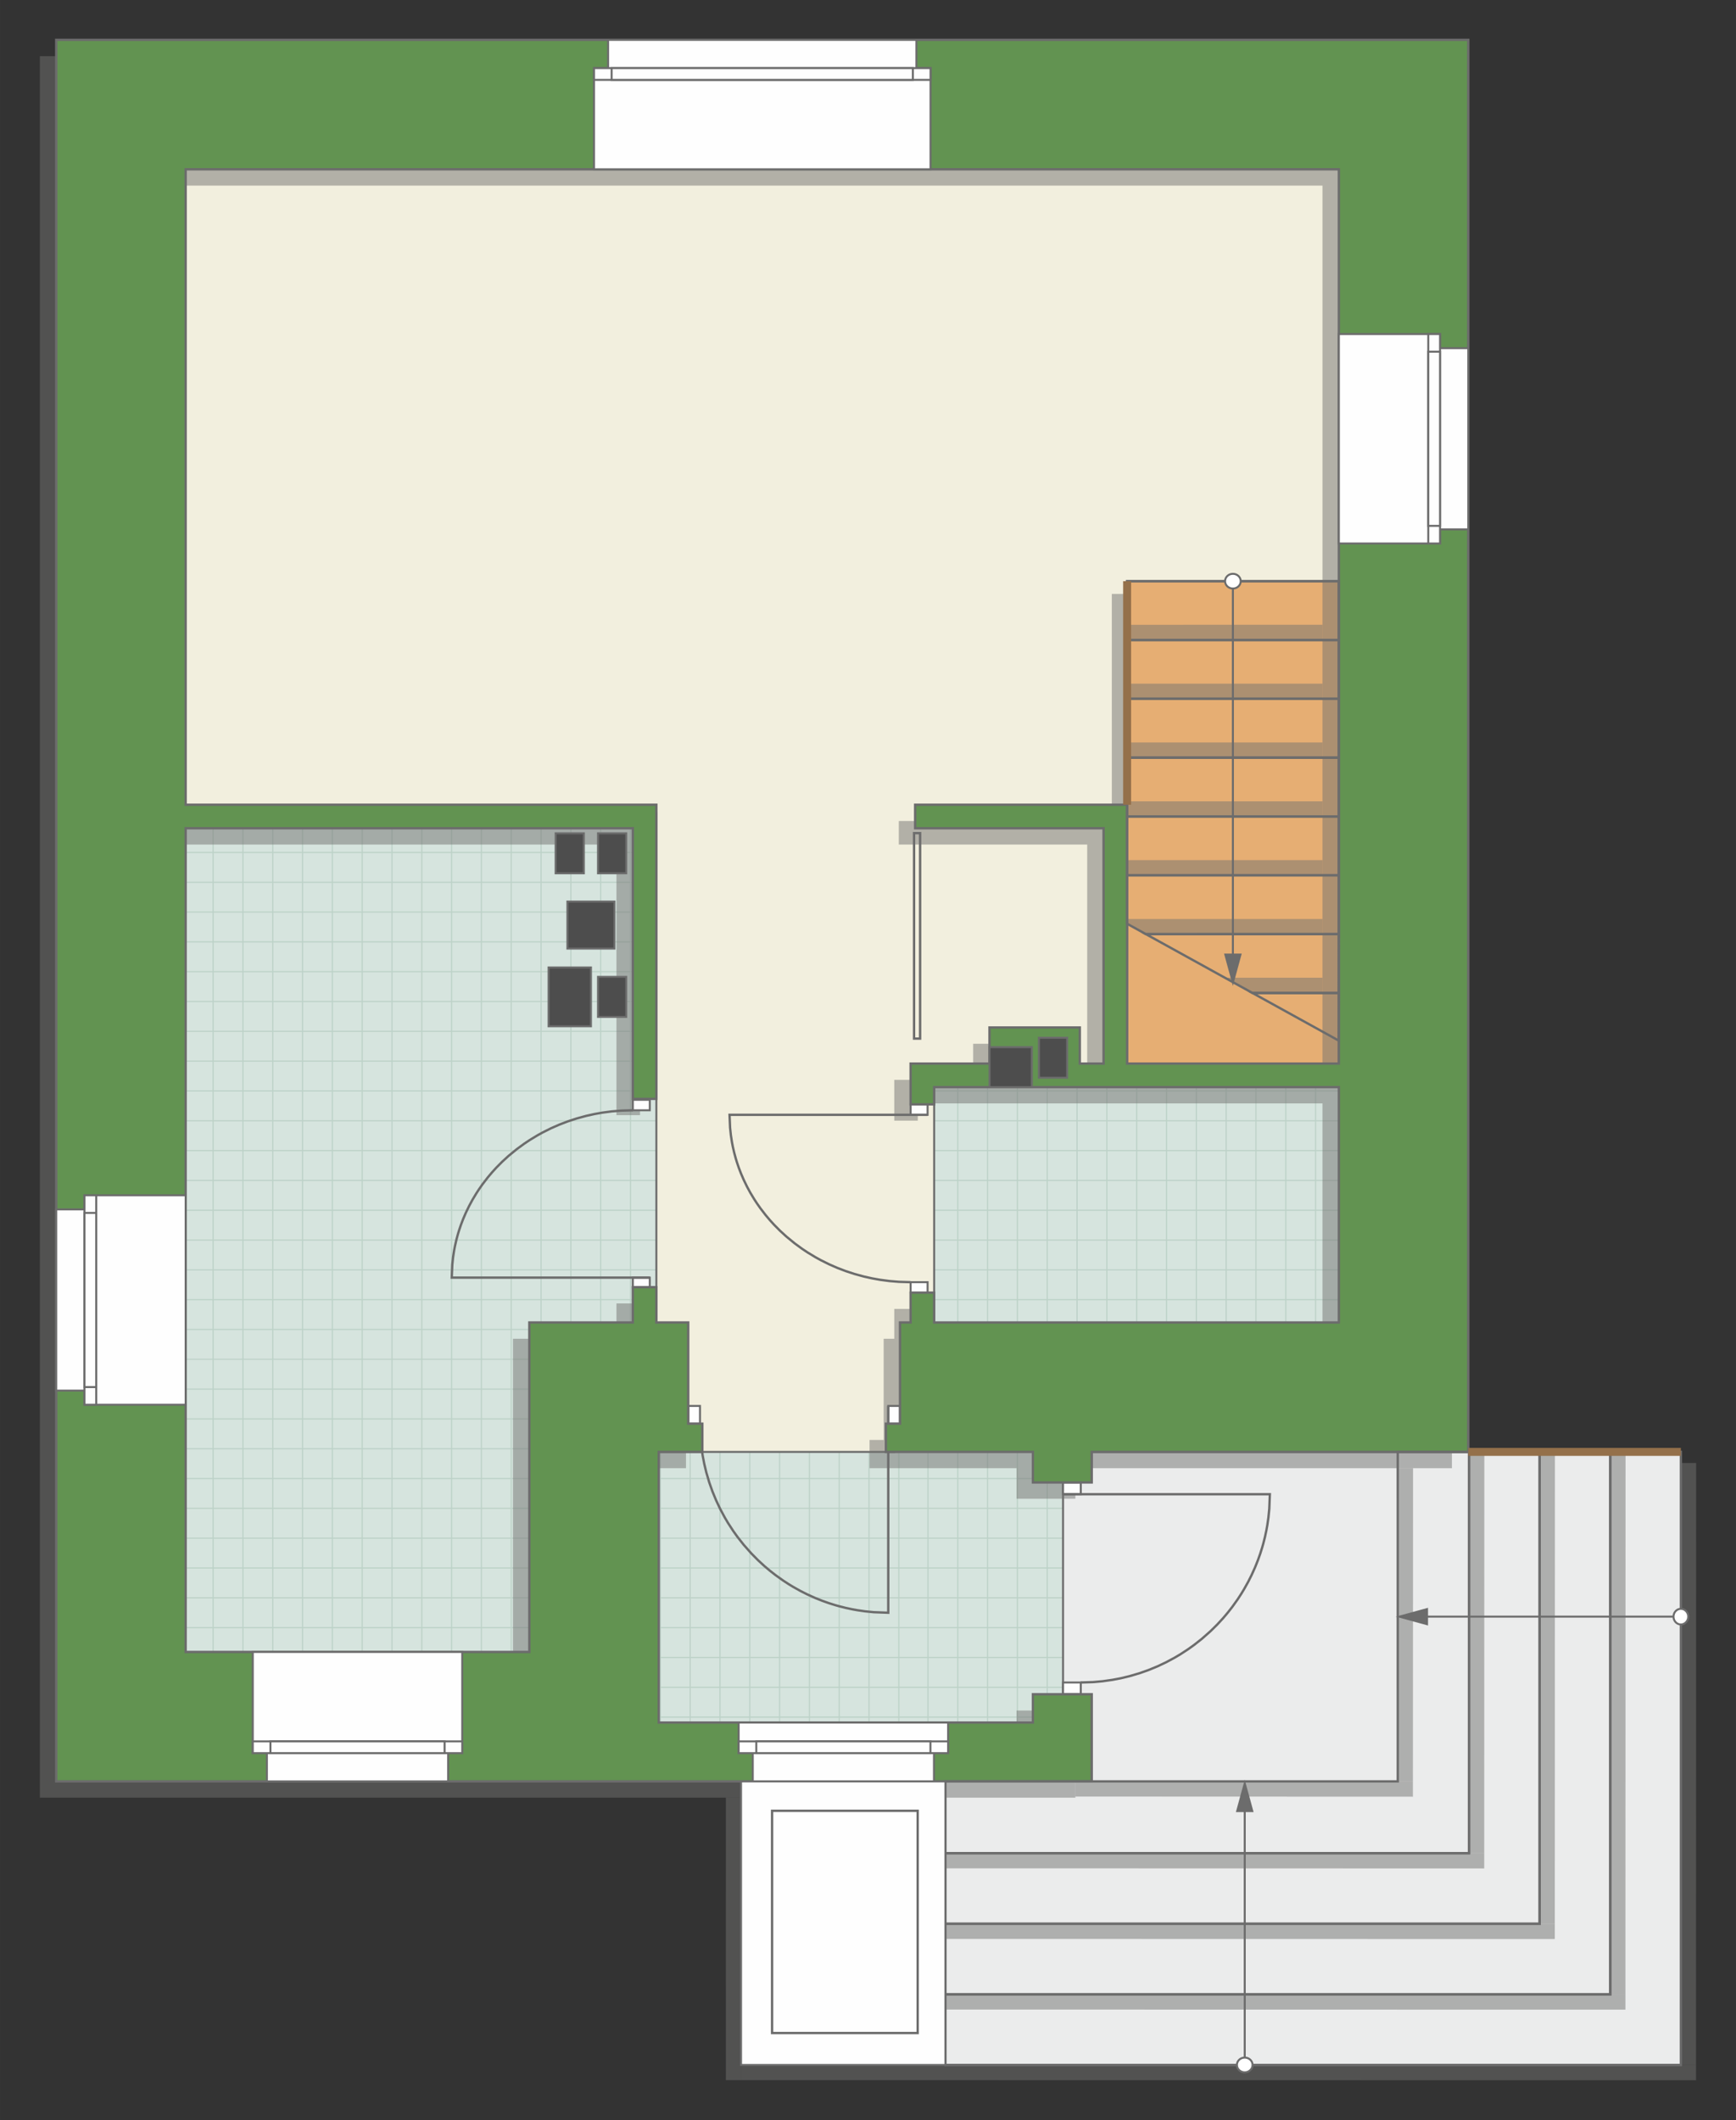
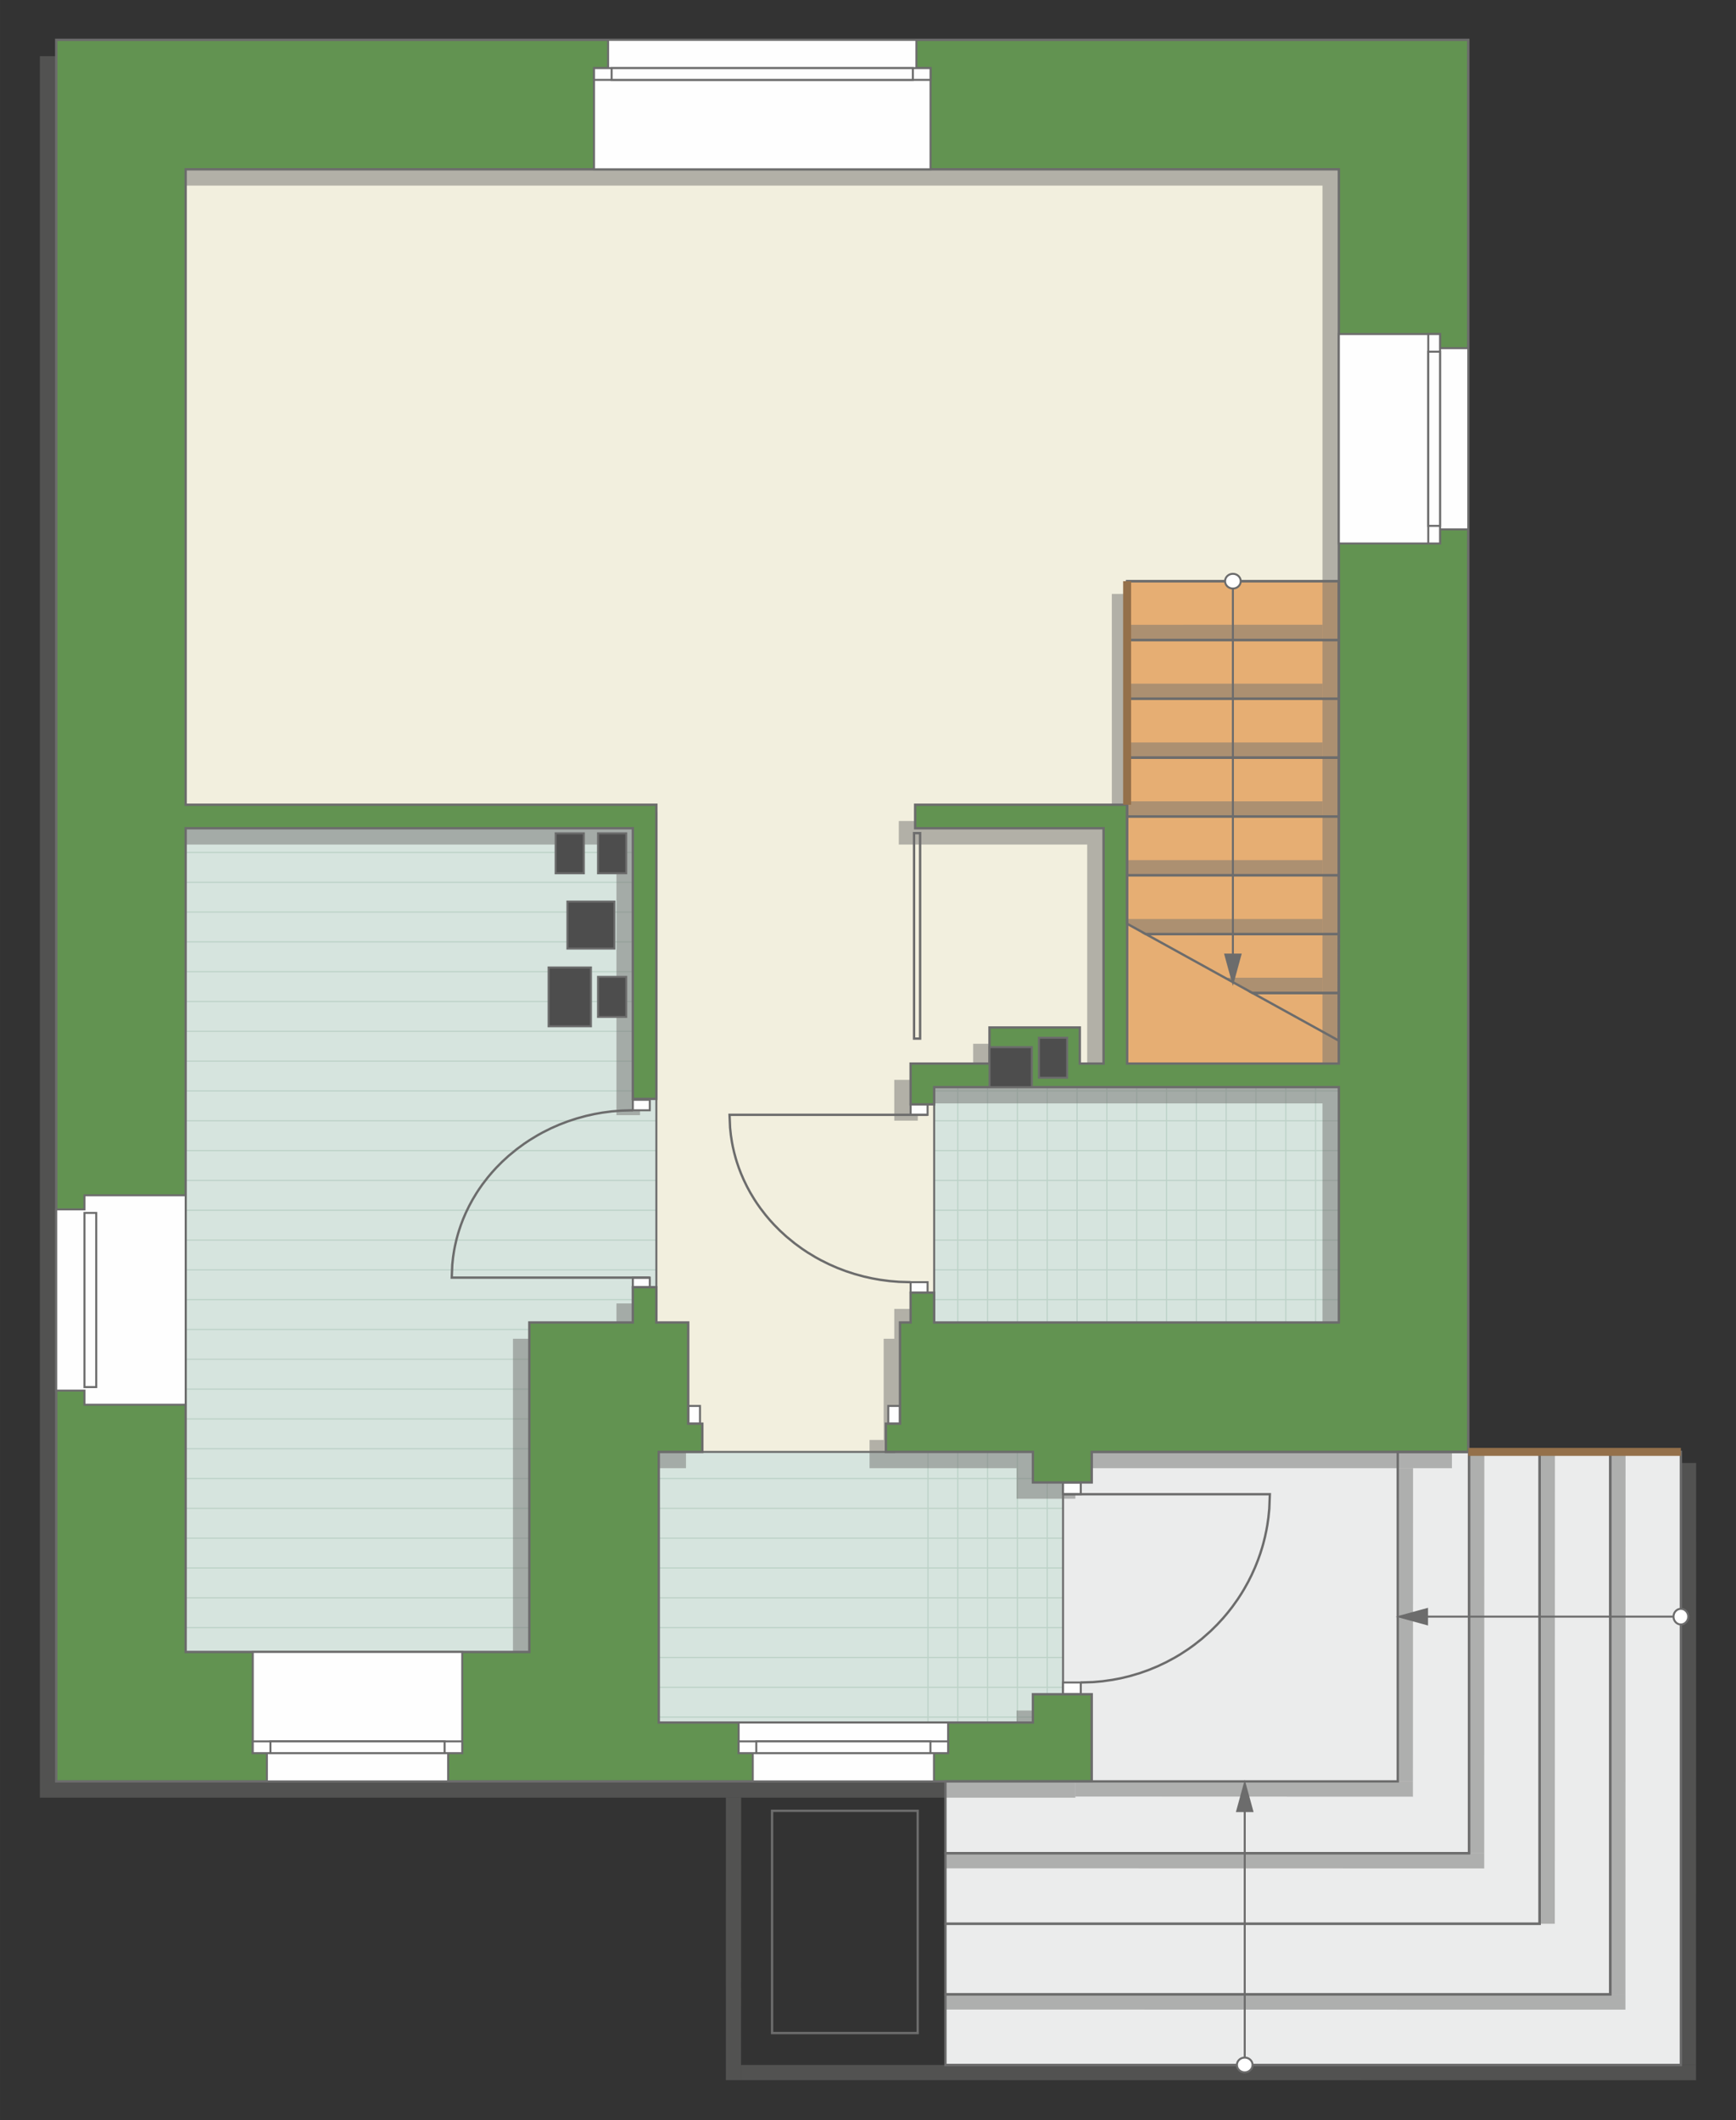
<svg xmlns="http://www.w3.org/2000/svg" xml:space="preserve" width="147.46mm" height="180.078mm" version="1.1" style="shape-rendering:geometricPrecision; text-rendering:geometricPrecision; image-rendering:optimizeQuality; fill-rule:evenodd; clip-rule:evenodd" viewBox="0 0 13833.65 16893.7">
  <rect x="0" y="0" width="13833.65" height="16893.7" fill="#333333" stroke="none" />
  <defs>
    <style type="text/css">
   
    .str4 {stroke:#94704A;stroke-width:63.5;stroke-miterlimit:22.926}
    .str2 {stroke:#6C6C6C;stroke-width:15.85;stroke-miterlimit:22.926}
    .str0 {stroke:#6C6C6C;stroke-width:15.88;stroke-miterlimit:22.926}
    .str3 {stroke:#6C6C6C;stroke-width:18.76;stroke-miterlimit:22.926}
    .str1 {stroke:#BDD2C8;stroke-width:9.38;stroke-miterlimit:22.926}
    .fil2 {fill:none}
    .fil6 {fill:#FEFEFE}
    .fil1 {fill:#D6E4DE}
    .fil8 {fill:#4D4D4D}
    .fil7 {fill:#629351}
    .fil9 {fill:#6C6C6C}
    .fil0 {fill:#E6AE73}
    .fil3 {fill:#EBECEC}
    .fil4 {fill:#F2EFDE}
    .fil10 {fill:white}
    .fil5 {fill:#727271;fill-opacity:0.502}
   
  </style>
    <clipPath id="id0">
      <path d="M5249.5 13726.6l3221.62 -1.28 0 -1912.04 228.62 -243.36 1969.13 -1031.45 0 -1875.43 -3224.91 0 0 1875.43 -227.89 1031.45 -1966.57 0 -19.23 -4969.74 -3750.75 0 0 6563.81 3769.98 562.61z" />
    </clipPath>
  </defs>
  <g id="пол">
    <g id="_2343404078480">
      <polygon class="fil0 str0" points="8981.56,4631.17 8981.56,8475.51 10668.88,8475.51 10668.88,4631.17 " />
      <polygon class="fil1" points="5249.5,13726.6 8471.12,13725.32 8471.12,11813.28 8699.74,11569.92 10668.88,10538.48 10668.88,8663.05 7443.96,8663.05 7443.96,10538.48 7216.07,11569.92 5249.5,11569.92 5230.27,6600.18 1479.52,6600.18 1479.52,13163.99 " />
      <g style="clip-path:url(#id0)">
        <g>
-           <path id="_1" class="fil2 str1" d="M5499.46 15577.9l0 -9543.92m237.59 9543.92l0 -9543.92m237.59 9543.92l0 -9543.92m237.6 9543.92l0 -9543.92m237.59 9543.92l0 -9543.92m237.59 9543.92l0 -9543.92m237.6 9543.92l0 -9543.92m237.59 9543.92l0 -9543.92m-3563.79 9544.04l0 -9543.92m237.59 9543.92l0 -9543.92m237.6 9543.92l0 -9543.92m237.59 9543.92l0 -9543.92m237.59 9543.92l0 -9543.92m237.6 9543.92l0 -9543.92m237.59 9543.92l0 -9543.92m237.59 9543.92l0 -9543.92m-3563.9 9543.8l0 -9543.92m237.59 9543.92l0 -9543.92m237.59 9543.92l0 -9543.92m237.6 9543.92l0 -9543.92m237.59 9543.92l0 -9543.92m237.59 9543.92l0 -9543.92m237.6 9543.92l0 -9543.92m237.59 9543.92l0 -9543.92m-3563.79 9544.04l0 -9543.92m237.59 9543.92l0 -9543.92m237.6 9543.92l0 -9543.92m237.59 9543.92l0 -9543.92m237.59 9543.92l0 -9543.92m237.6 9543.92l0 -9543.92m237.59 9543.92l0 -9543.92m237.59 9543.92l0 -9543.92" />
          <path class="fil2 str1" d="M-2378.65 12494.93l15607.5 0m-15607.5 237.59l15607.5 0m-15607.5 237.59l15607.5 0m-15607.5 237.6l15607.5 0m-15607.5 237.59l15607.5 0m-15607.5 237.59l15607.5 0m-15607.5 237.6l15607.5 0m-15607.5 237.59l15607.5 0m-15607.71 -3563.79l15607.51 0m-15607.51 237.6l15607.51 0m-15607.51 237.59l15607.51 0m-15607.51 237.59l15607.51 0m-15607.51 237.6l15607.51 0m-15607.51 237.59l15607.51 0m-15607.51 237.59l15607.51 0m-15607.51 237.6l15607.51 0m-15607.31 -3563.91l15607.5 0m-15607.5 237.59l15607.5 0m-15607.5 237.59l15607.5 0m-15607.5 237.6l15607.5 0m-15607.5 237.59l15607.5 0m-15607.5 237.59l15607.5 0m-15607.5 237.6l15607.5 0m-15607.5 237.59l15607.5 0m-15607.71 -3563.79l15607.51 0m-15607.51 237.6l15607.51 0m-15607.51 237.59l15607.51 0m-15607.51 237.59l15607.51 0m-15607.51 237.6l15607.51 0m-15607.51 237.59l15607.51 0m-15607.51 237.59l15607.51 0m-15607.51 237.6l15607.51 0" />
          <path class="fil2 str1" d="M-1865.71 15578.02l0 -9543.92m237.59 9543.92l0 -9543.92m237.6 9543.92l0 -9543.92m237.59 9543.92l0 -9543.92m237.59 9543.92l0 -9543.92m237.6 9543.92l0 -9543.92m237.59 9543.92l0 -9543.92m237.59 9543.92l0 -9543.92m-1900.62 9544.04l0 -9543.92" />
          <path class="fil2 str1" d="M13096.78 15679.11l0 -9543.91m237.59 9543.91l0 -9543.91m237.59 9543.91l0 -9543.91m237.6 9543.91l0 -9543.91m237.59 9543.91l0 -9543.91m237.59 9543.91l0 -9543.91m237.6 9543.91l0 -9543.91m237.59 9543.91l0 -9543.91m-3563.79 9544.03l0 -9543.91m237.6 9543.91l0 -9543.91m237.59 9543.91l0 -9543.91m237.59 9543.91l0 -9543.91m237.6 9543.91l0 -9543.91m237.59 9543.91l0 -9543.91m237.59 9543.91l0 -9543.91m237.6 9543.91l0 -9543.91m-3563.91 9543.79l0 -9543.91m237.59 9543.91l0 -9543.91m237.59 9543.91l0 -9543.91m237.6 9543.91l0 -9543.91m237.59 9543.91l0 -9543.91m237.59 9543.91l0 -9543.91m237.6 9543.91l0 -9543.91m237.59 9543.91l0 -9543.91m-3563.79 9544.03l0 -9543.91m237.6 9543.91l0 -9543.91m237.59 9543.91l0 -9543.91m237.59 9543.91l0 -9543.91m237.6 9543.91l0 -9543.91m237.59 9543.91l0 -9543.91m237.59 9543.91l0 -9543.91m237.6 9543.91l0 -9543.91" />
        </g>
      </g>
      <polygon class="fil2" points="5249.5,13726.6 8471.12,13725.32 8471.12,11813.28 8699.74,11569.92 10668.88,10538.48 10668.88,8663.05 7443.96,8663.05 7443.96,10538.48 7216.07,11569.92 5249.5,11569.92 5230.27,6600.18 1479.52,6600.18 1479.52,13163.99 " />
      <polygon class="fil3 str0" points="13394.26,16455.24 7533.93,16455.24 7533.93,14195.38 8699.74,14195.29 8471.12,13501.06 8471.12,11813.28 8699.74,11569.92 13394.26,11569.92 " />
      <polygon class="fil4 str0" points="11051.28,660.76 11166.27,4436.6 10668.88,4631.17 8981.56,4631.17 8981.56,6443.71 8919.62,8566.46 7443.96,8663.05 7443.96,10538.48 7127.81,11569.92 5249.5,11569.92 5230.27,10538.45 5230.27,6479.67 1134.86,6482.91 1134.86,902.11 " />
    </g>
  </g>
  <g id="тень">
    <g id="_2343404081456">
      <polygon class="fil5" points="11569.93,447.43 317.69,447.43 317.69,14325.13 8569.38,14325.13 8569.38,13630.81 8100.51,13630.81 8100.51,13856.34 5119.14,13856.34 5119.14,11699.67 5466.33,11699.67 5466.33,11474.61 5353.85,11474.61 5353.85,10668.19 5099.91,10668.19 5099.91,10386.76 4912.37,10386.76 4912.37,10668.19 4087.75,10668.19 4087.75,13293.74 1349.16,13293.74 1349.16,6729.93 4912.37,6729.93 4912.37,8886.51 5099.91,8886.51 5099.91,6542.39 1349.16,6542.39 1349.16,1478.9 10538.52,1478.9 10538.52,8605.26 8851.2,8605.26 8851.2,6542.39 7162.19,6542.39 7162.19,6729.93 8663.66,6729.93 8663.66,8605.26 8474.26,8605.26 8474.26,8317.47 7754.71,8317.47 7754.71,8605.26 7126.07,8605.26 7126.07,8930.13 7313.6,8930.13 7313.6,8792.79 10538.52,8792.79 10538.52,10668.22 7313.6,10668.22 7313.6,10430.38 7126.07,10430.38 7126.07,10668.19 7041.64,10668.19 7041.64,11474.61 6929.16,11474.61 6929.16,11699.67 8100.51,11699.67 8100.51,11943.02 8569.38,11943.02 8569.38,11699.67 11569.93,11699.67 " />
      <g>
        <polygon class="fil5" points="8981.56,5099.64 10538.51,5100.63 10538.51,4978.75 8981.56,4978.87 " />
        <polygon class="fil5" points="8981.56,5568.73 10538.51,5569.71 10538.51,5447.83 8981.56,5447.95 " />
        <polygon class="fil5" points="8981.56,6037.29 10538.51,6038.27 10538.51,5916.39 8981.56,5916.51 " />
        <polygon class="fil5" points="8981.56,6506.37 10538.51,6507.35 10538.51,6385.47 8981.56,6385.59 " />
        <polygon class="fil5" points="8981.56,6975.04 10538.51,6976.03 10538.51,6854.14 8981.56,6854.27 " />
        <polygon class="fil5" points="9139.16,7444.12 10538.51,7445.11 10538.51,7323.23 8981.56,7323.35 8981.56,7361.1 " />
        <polygon class="fil5" points="9980.85,7911.98 10538.51,7912.96 10538.51,7791.08 9760.33,7791.2 " />
        <polygon class="fil5" points="8980.57,6412.65 8981.56,4732.95 8859.68,4732.95 8859.8,6412.65 " />
      </g>
      <g>
        <polygon class="fil5" points="11259.09,14195.39 11260.08,11699.66 11138.2,11699.66 11138.32,14195.39 " />
        <polygon class="fil5" points="8569.38,14316.16 11259.08,14317.14 11259.08,14195.26 8569.38,14195.38 " />
        <polygon class="fil5" points="11827.22,14767.45 11828.2,11569.93 11706.32,11569.93 11706.44,14767.45 " />
        <polygon class="fil5" points="7533.93,14888.22 11827.21,14889.2 11827.21,14767.32 7533.93,14767.45 " />
        <polygon class="fil5" points="12389.81,15330.05 12390.8,11569.91 12268.92,11569.91 12269.04,15330.05 " />
-         <polygon class="fil5" points="7533.94,15450.82 12389.8,15451.8 12389.8,15329.92 7533.94,15330.04 " />
        <polygon class="fil5" points="12952.43,15892.65 12953.41,11569.91 12831.53,11569.91 12831.65,15892.65 " />
        <polygon class="fil5" points="7533.94,16013.41 12952.42,16014.4 12952.42,15892.52 7533.94,15892.64 " />
        <polygon class="fil5" points="13515.03,16455.24 13516.02,11658.08 13394.14,11658.08 13394.26,16455.24 " />
        <polygon class="fil5" points="5905.07,16576.01 13515.02,16576.99 13515.02,16455.11 5905.07,16455.23 " />
        <polygon class="fil5" points="5905.07,16576.01 5906.05,14325.13 5784.17,14325.13 5784.29,16576.01 " />
      </g>
    </g>
  </g>
  <g id="двери">
    <g id="_2343404086160">
      <g>
        <polygon class="fil6 str2" points="7078.2,11344.87 7078.2,11203.55 7172,11203.55 7172,11344.87 " />
-         <polyline class="fil2 str3" points="7078.2,11203.55 7078.2,12851.5 6962.73,12847.11 6894.22,12840.29 6832.77,12831.44 6792.88,12824.3 6738.35,12812.68 6686.25,12799.56 6652.91,12790.09 6605.5,12775.2 6552.57,12756.42 6495.91,12733.8 6433.5,12705.66 6379.74,12678.59 6322.1,12646.42 6285.22,12624.05 6241.75,12595.76 6180.21,12551.87 6134.95,12516.47 6092.54,12480.69 6039.8,12432.24 5987.29,12379.07 5925.75,12309.46 5876.86,12247.38 5844.11,12201.71 5801.53,12136.47 5776,12093.42 5738.87,12024.31 5706.35,11955.49 5677.3,11884.95 5651.5,11811.88 5628.1,11732.32 5611.76,11664.04 5599.06,11597.71 5588.01,11519.63 5581.03,11441.03 5578.02,11344.87 " />
        <polygon class="fil6 str2" points="5578.02,11203.55 5484.22,11203.55 5484.22,11344.87 5578.02,11344.87 " />
      </g>
      <g>
        <polygon class="fil6 str2" points="8612.44,11907.09 8471.12,11907.09 8471.12,11813.28 8612.44,11813.28 " />
        <polyline class="fil2 str3" points="8471.12,11907.09 10119.08,11907.09 10114.69,12022.55 10107.87,12091.06 10099.01,12152.51 10091.87,12192.4 10080.26,12246.93 10067.13,12299.04 10057.67,12332.38 10042.77,12379.78 10024,12432.71 10001.37,12489.38 9973.24,12551.79 9946.16,12605.54 9913.99,12663.18 9891.63,12700.06 9863.34,12743.53 9819.45,12805.07 9784.04,12850.34 9748.26,12892.74 9699.82,12945.48 9646.65,12997.99 9577.04,13059.53 9514.95,13108.43 9469.28,13141.18 9404.05,13183.75 9360.99,13209.29 9291.88,13246.42 9223.06,13278.93 9152.52,13307.99 9079.45,13333.79 8999.9,13357.18 8931.61,13373.53 8865.29,13386.23 8787.21,13397.28 8708.61,13404.26 8612.44,13407.26 " />
        <polygon class="fil6 str2" points="8471.12,13407.26 8471.12,13501.06 8612.44,13501.06 8612.44,13407.26 " />
      </g>
      <g>
        <polygon class="fil6 str2" points="7256.43,8883.77 7391.78,8883.77 7391.78,8800.39 7256.43,8800.39 " />
        <polyline class="fil2 str3" points="7391.78,8883.77 5813.5,8883.77 5817.71,8986.4 5824.25,9047.3 5832.73,9101.92 5839.57,9137.37 5850.68,9185.86 5863.25,9232.17 5872.32,9261.81 5886.59,9303.95 5904.56,9350.99 5926.24,9401.35 5953.17,9456.83 5979.11,9504.61 6009.91,9555.84 6031.34,9588.63 6058.44,9627.27 6100.47,9681.98 6134.37,9722.21 6168.64,9759.91 6215.04,9806.78 6265.96,9853.47 6332.63,9908.16 6392.09,9951.62 6435.82,9980.74 6498.3,10018.58 6539.53,10041.28 6605.73,10074.28 6671.63,10103.19 6739.19,10129.01 6809.17,10151.94 6885.36,10172.74 6950.76,10187.27 7014.28,10198.56 7089.06,10208.38 7164.33,10214.58 7256.43,10217.25 " />
        <polygon class="fil6 str2" points="7391.78,10217.25 7391.78,10300.63 7256.43,10300.63 7256.43,10217.25 " />
      </g>
      <g>
        <polygon class="fil6 str2" points="5042.74,10180.98 5178.08,10180.98 5178.08,10264.36 5042.74,10264.36 " />
        <polyline class="fil2 str3" points="5178.08,10180.98 3599.81,10180.98 3604.01,10078.34 3610.55,10017.44 3619.03,9962.82 3625.87,9927.37 3636.99,9878.89 3649.56,9832.57 3658.62,9802.94 3672.9,9760.8 3690.86,9713.75 3712.54,9663.39 3739.48,9607.91 3765.42,9560.13 3796.22,9508.9 3817.64,9476.11 3844.75,9437.47 3886.77,9382.77 3920.68,9342.53 3954.95,9304.84 4001.35,9257.96 4052.27,9211.28 4118.93,9156.59 4178.39,9113.12 4222.13,9084 4284.61,9046.17 4325.84,9023.47 4392.03,8990.46 4457.94,8961.56 4525.5,8935.73 4595.47,8912.8 4671.67,8892.01 4737.07,8877.47 4800.59,8866.19 4875.37,8856.37 4950.63,8850.16 5042.74,8847.49 " />
        <polygon class="fil6 str2" points="5178.08,8847.49 5178.08,8764.11 5042.74,8764.11 5042.74,8847.49 " />
      </g>
    </g>
  </g>
  <g id="стена">
    <polygon class="fil7 str3" points="11700.3,317.69 448.05,317.69 448.05,14195.38 8699.74,14195.38 8699.74,13501.06 8230.87,13501.06 8230.87,13726.6 5249.5,13726.6 5249.5,11569.92 5596.69,11569.92 5596.69,11344.87 5484.21,11344.87 5484.21,10538.45 5230.27,10538.45 5230.27,10257.01 5042.74,10257.01 5042.74,10538.45 4218.11,10538.45 4218.11,13163.99 1479.52,13163.99 1479.52,6600.18 5042.74,6600.18 5042.74,8756.76 5230.27,8756.76 5230.27,6412.65 1479.52,6412.65 1479.52,1349.15 10668.88,1349.15 10668.88,8475.51 8981.56,8475.51 8981.56,6412.65 7292.55,6412.65 7292.55,6600.18 8794.03,6600.18 8794.03,8475.51 8604.62,8475.51 8604.62,8187.72 7885.07,8187.72 7885.07,8475.51 7256.43,8475.51 7256.43,8800.39 7443.96,8800.39 7443.96,8663.05 10668.88,8663.05 10668.88,10538.48 7443.96,10538.48 7443.96,10300.63 7256.43,10300.63 7256.43,10538.45 7172,10538.45 7172,11344.87 7059.52,11344.87 7059.52,11569.92 8230.87,11569.92 8230.87,11813.27 8699.74,11813.27 8699.74,11569.92 11700.3,11569.92 " />
  </g>
  <g id="окно">
    <g id="_2343404087360">
      <g>
        <polygon class="fil6 str2" points="7302.59,317.69 4845.81,317.69 4845.81,542.74 4733.33,542.74 4733.33,1349.15 7415.07,1349.15 7415.07,542.74 7302.59,542.74 " />
        <polygon class="fil6 str2" points="6986.77,542.74 4733.33,542.74 4733.33,636.5 7415.07,636.5 7415.07,542.74 " />
        <polygon class="fil6 str2" points="7274.44,589.62 7274.44,636.5 4873.96,636.5 4873.96,542.74 7274.44,542.74 " />
      </g>
      <g>
        <polygon class="fil6 str2" points="11700.34,4218.52 11700.34,2774.41 11475.29,2774.41 11475.29,2661.92 10668.88,2661.92 10668.88,4331 11475.29,4331 11475.29,4218.52 " />
        <polygon class="fil6 str2" points="11475.29,3902.69 11475.29,2661.92 11381.53,2661.92 11381.53,4331 11475.29,4331 " />
        <polygon class="fil6 str2" points="11428.41,4190.37 11381.53,4190.37 11381.53,2802.55 11475.29,2802.55 11475.29,4190.37 " />
      </g>
      <g>
        <polygon class="fil6 str2" points="448.05,11081.44 448.05,9637.33 673.1,9637.33 673.1,9524.85 1479.51,9524.85 1479.51,11193.92 673.1,11193.92 673.1,11081.44 " />
-         <polygon class="fil6 str2" points="673.1,10765.62 673.1,9524.85 766.86,9524.85 766.86,11193.92 673.1,11193.92 " />
        <polygon class="fil6 str2" points="719.99,11053.3 766.86,11053.3 766.86,9665.47 673.1,9665.47 673.1,11053.3 " />
      </g>
      <g>
        <polygon class="fil6 str2" points="3570.94,14195.38 2126.83,14195.38 2126.83,13970.34 2014.35,13970.34 2014.35,13163.92 3683.43,13163.92 3683.43,13970.34 3570.94,13970.34 " />
        <polygon class="fil6 str2" points="3255.12,13970.34 2014.35,13970.34 2014.35,13876.57 3683.43,13876.57 3683.43,13970.34 " />
        <polygon class="fil6 str2" points="3542.8,13923.45 3542.8,13876.57 2154.98,13876.57 2154.98,13970.34 3542.8,13970.34 " />
      </g>
      <g>
        <polygon class="fil6 str2" points="7442.6,14195.38 5998.49,14195.38 5998.49,13970.34 5886.01,13970.34 5886.01,13726.6 7555.09,13726.6 7555.09,13970.34 7442.6,13970.34 " />
        <polygon class="fil6 str2" points="7126.78,13970.34 5886.01,13970.34 5886.01,13876.57 7555.09,13876.57 7555.09,13970.34 " />
        <polygon class="fil6 str2" points="7414.46,13923.45 7414.46,13876.57 6026.64,13876.57 6026.64,13970.34 7414.46,13970.34 " />
      </g>
    </g>
  </g>
  <g id="ВК">
    <g id="_2343404094800">
      <polygon class="fil8 str0" points="4990.29,6640.33 4765.32,6640.33 4765.32,6959.2 4990.29,6959.2 " />
      <polygon class="fil8 str0" points="4652.65,6640.33 4427.69,6640.33 4427.69,6959.2 4652.65,6959.2 " />
      <polygon class="fil8 str0" points="4990.29,7784.39 4765.32,7784.39 4765.32,8103.26 4990.29,8103.26 " />
      <polygon class="fil8 str0" points="4709.04,7709.34 4371.5,7709.34 4371.5,8178.22 4709.04,8178.22 " />
      <polygon class="fil8 str0" points="4896.57,7184.26 4521.5,7184.26 4521.5,7558.99 4896.57,7558.99 " />
      <polygon class="fil8 str0" points="8503.86,8269.22 8278.9,8269.22 8278.9,8588.09 8503.86,8588.09 " />
      <polygon class="fil8 str0" points="8222.61,8344.27 7885.07,8344.27 7885.07,8663.14 8222.61,8663.14 " />
    </g>
  </g>
  <g id="Линии">
    <g id="_2343404095472">
      <g>
        <polygon class="fil2 str3" points="13394.26,16455.24 7533.93,16455.24 7533.93,15892.65 12831.65,15892.65 12831.65,11569.92 13394.26,11569.92 " />
        <polygon class="fil2 str3" points="12831.65,15892.65 7533.93,15892.65 7533.93,15330.05 12269.05,15330.05 12269.05,11569.92 12831.65,11569.92 " />
        <polygon class="fil2 str3" points="12269.05,15330.05 7533.93,15330.05 7533.93,14767.45 11706.44,14767.45 11706.44,11569.92 12269.05,11569.92 " />
        <polygon class="fil2 str3" points="11706.43,14767.36 7533.93,14767.36 7533.93,14195.38 11138.36,14195.29 11138.2,11569.92 11706.43,11569.92 " />
      </g>
      <g>
        <polygon class="fil2 str3" points="8981.56,4631.17 8981.56,5099.88 10668.88,5099.88 10668.88,4631.17 " />
        <polygon class="fil2 str3" points="8981.56,5099.88 8981.56,5568.59 10668.88,5568.59 10668.88,5099.88 " />
        <polygon class="fil2 str3" points="8981.56,5568.73 8981.56,6037.44 10668.88,6037.44 10668.88,5568.73 " />
        <polygon class="fil2 str3" points="8981.56,6037.44 8981.56,6506.14 10668.88,6506.14 10668.88,6037.44 " />
        <polygon class="fil2 str3" points="8981.56,6506.14 8981.56,6974.85 10668.88,6974.85 10668.88,6506.14 " />
        <polygon class="fil2 str3" points="8981.56,6974.85 8981.56,7361.1 9131.85,7444.12 10668.88,7443.56 10668.88,6974.85 " />
        <polygon class="fil2 str3" points="10667.57,7912.92 9980.85,7912.92 9131.85,7444.12 10668.88,7444.12 " />
        <polygon class="fil2 str3" points="10667.57,8292.11 9980.85,7912.92 10668.88,7912.92 " />
      </g>
      <polygon class="fil2 str3" points="7332.05,6639.02 7283.83,6639.02 7283.83,8276.35 7332.05,8276.35 " />
-       <polygon class="fil6 str2" points="5905.06,16455.24 7533.93,16455.24 7533.93,14195.38 5905.06,14195.38 " />
      <polygon class="fil2 str3" points="7312.72,16200.82 7312.72,14429.92 6152.54,14429.92 6152.54,16200.82 " />
      <g>
        <g>
          <path class="fil9" d="M9918.93 16414.35l0 -1982.05 0 1982.05zm60.2 -1982.05l-60.2 0 -60.18 0 60.18 -219.82 60.2 219.82z" />
          <path id="_1_0" class="fil2 str0" d="M9918.93 16414.35l0 -1982.05m60.2 0l-60.2 0 -60.18 0 60.18 -219.82 60.2 219.82z" />
        </g>
        <path class="fil10 str0" d="M9856.54 16454.94c0,32.38 27.94,58.66 62.39,58.66 34.44,0 62.4,-26.28 62.4,-58.66 0,-24.37 -15.77,-45.26 -38.26,-54.14 -7.42,-2.92 -15.6,-4.54 -24.15,-4.54 -34.45,0 -62.39,26.27 -62.39,58.68z" />
      </g>
      <g>
        <g>
          <path class="fil9" d="M13353.67 12882.66l-1982.05 0 1982.05 0zm-1982.05 -60.2l0 60.2 0 60.18 -219.82 -60.18 219.82 -60.2z" />
          <path id="_1_1" class="fil2 str0" d="M13353.67 12882.66l-1982.05 0m0 -60.2l0 60.2 0 60.18 -219.82 -60.18 219.82 -60.2z" />
        </g>
        <path class="fil10 str0" d="M13394.27 12945.04c32.38,0 58.66,-27.94 58.66,-62.39 0,-34.44 -26.28,-62.4 -58.66,-62.4 -24.37,0 -45.26,15.77 -54.14,38.26 -2.92,7.42 -4.54,15.6 -4.54,24.15 0,34.45 26.27,62.39 58.68,62.39z" />
      </g>
      <g>
        <g>
          <path class="fil9" d="M9824.55 4671.75l0 2935.04 0 -2935.04zm60.2 2935.04l-60.2 0 -60.18 0 60.18 219.8 60.2 -219.8z" />
          <path id="_1_2" class="fil2 str0" d="M9824.55 4671.75l0 2935.04m60.2 0l-60.2 0 -60.18 0 60.18 219.8 60.2 -219.8z" />
        </g>
        <path class="fil10 str0" d="M9762.17 4631.16c0,-32.38 27.94,-58.66 62.39,-58.66 34.44,0 62.4,26.28 62.4,58.66 0,24.37 -15.77,45.26 -38.26,54.14 -7.42,2.92 -15.6,4.54 -24.15,4.54 -34.45,0 -62.39,-26.27 -62.39,-58.68z" />
      </g>
      <path class="fil2 str4" d="M13394.26 11569.92c-186.57,0 -1693.96,0 -1693.96,0" />
      <line class="fil2 str4" x1="8981.56" y1="4631.17" x2="8981.56" y2="6412.65" />
    </g>
  </g>
  <g id="контур">
    <polygon class="fil2" points="13833.65,0 -0,0 -0,16893.7 13833.65,16893.7 " />
  </g>
</svg>